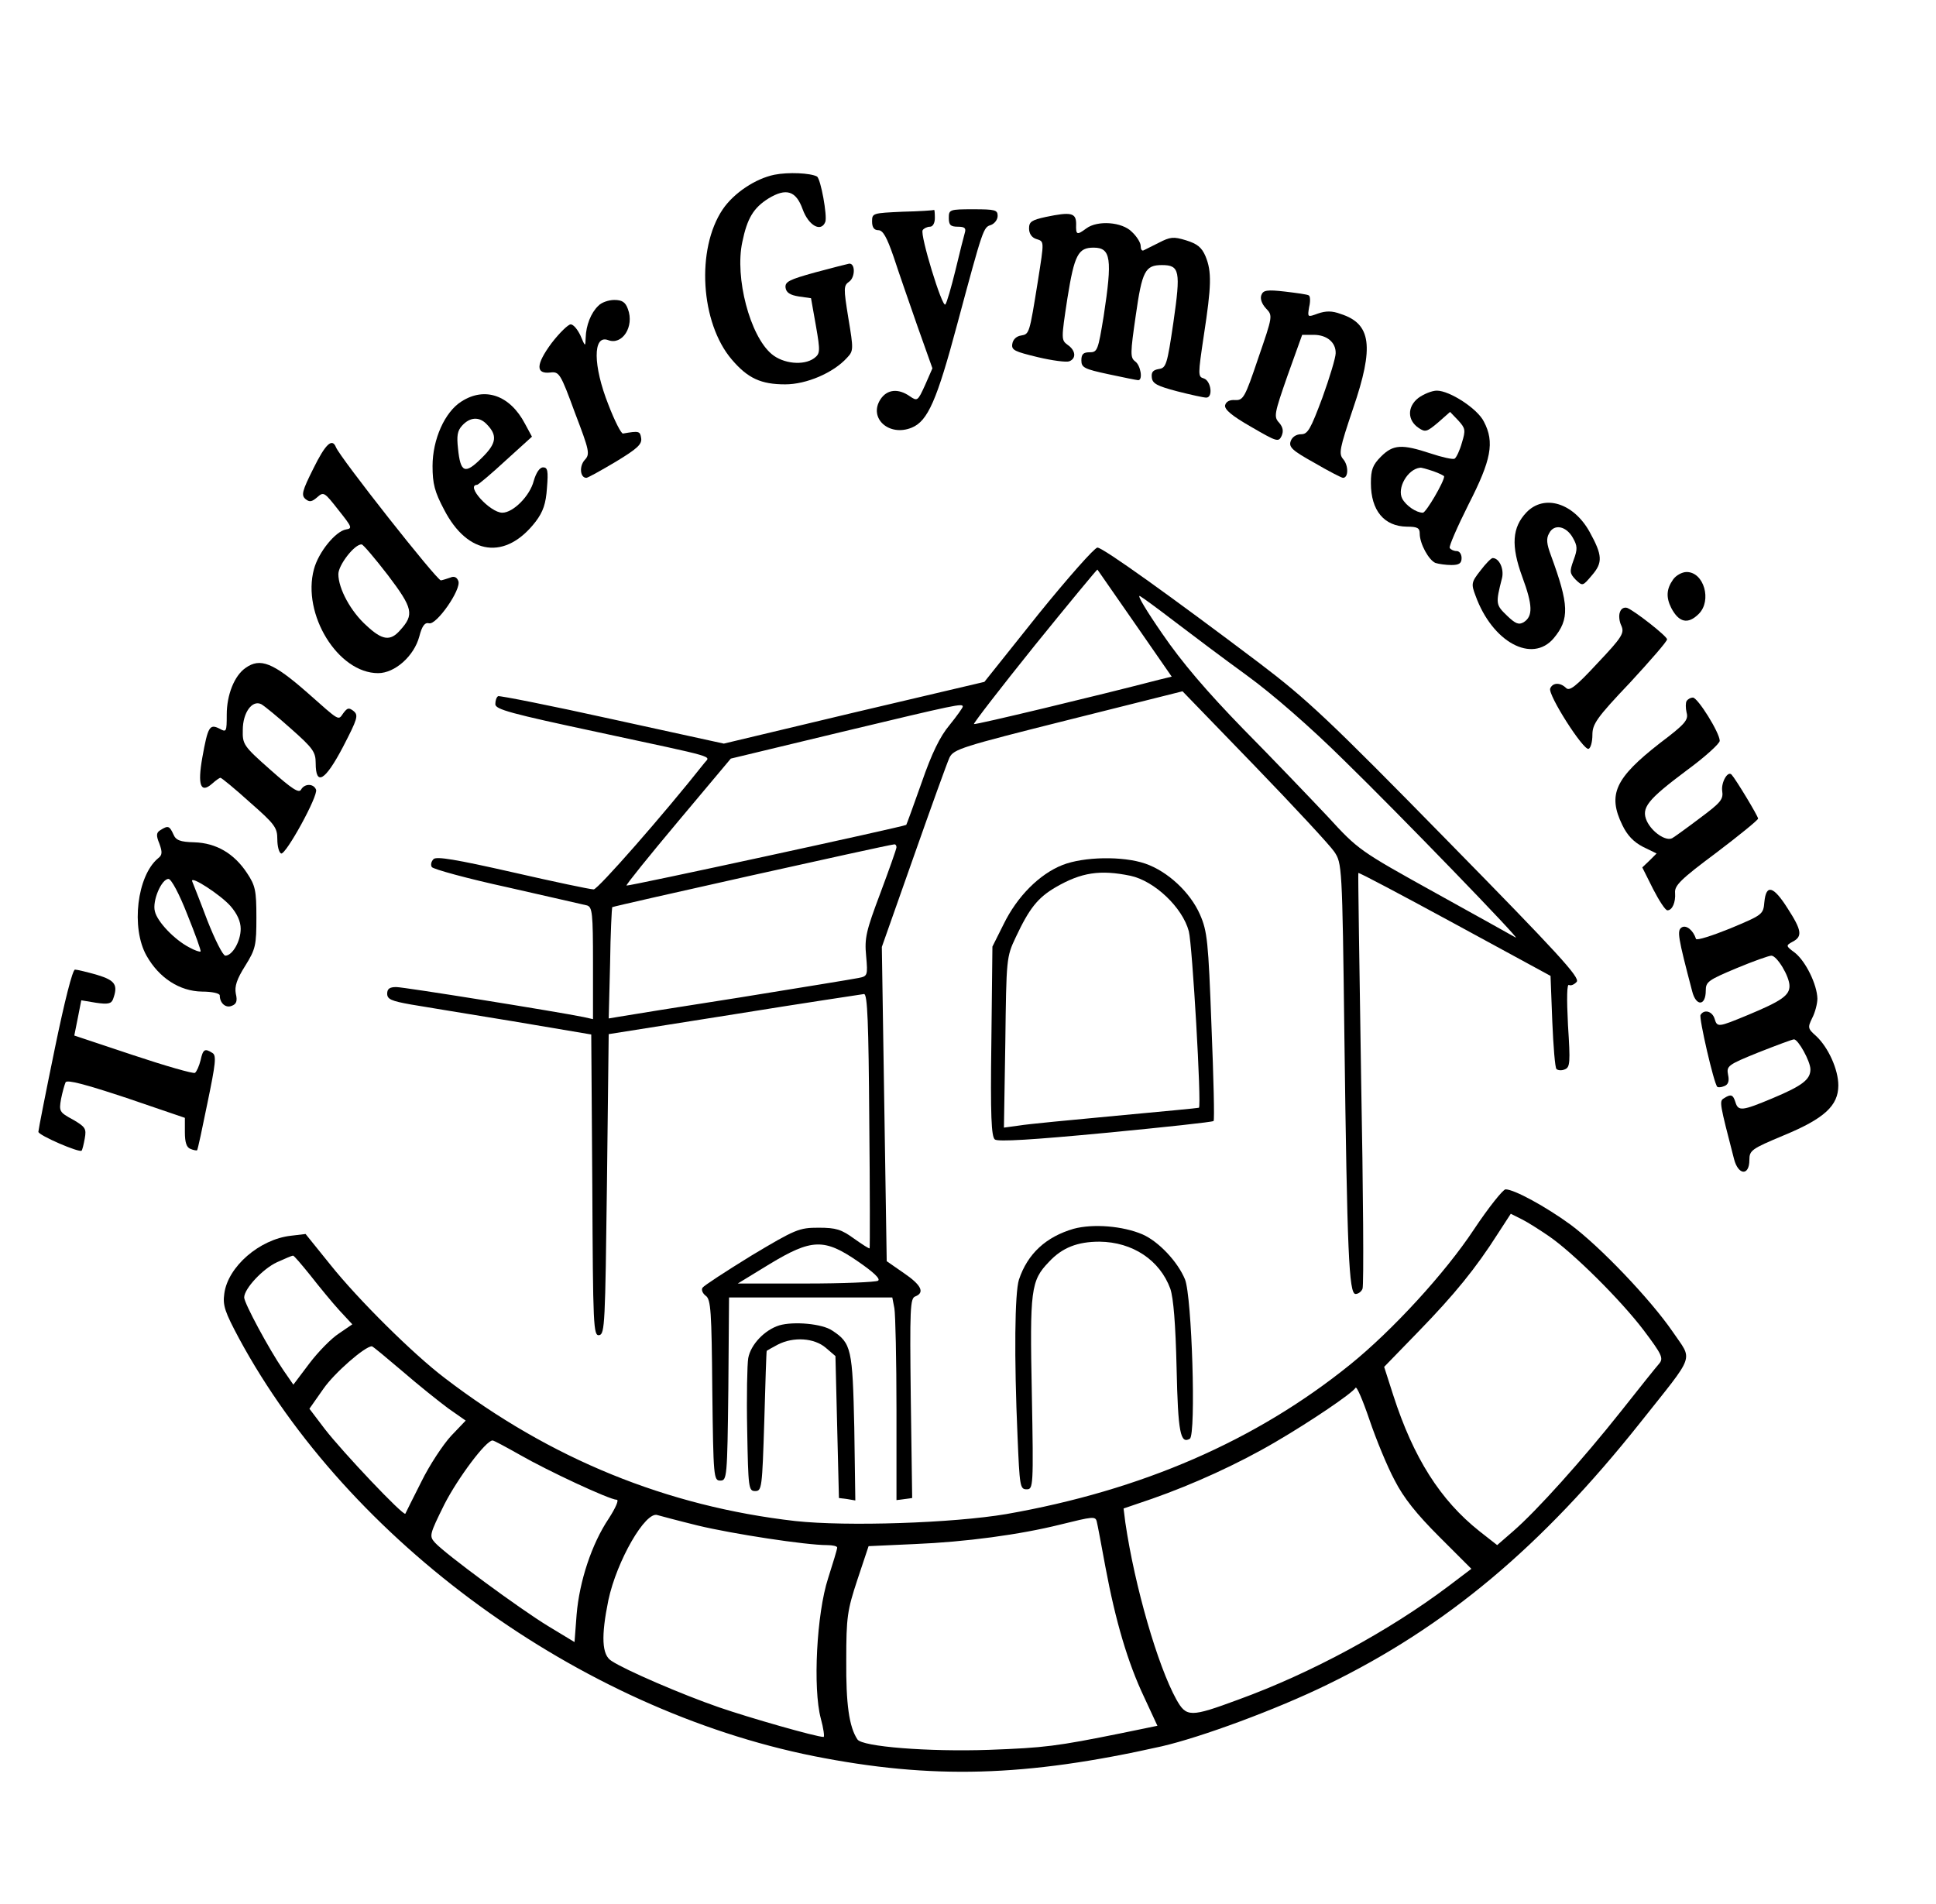
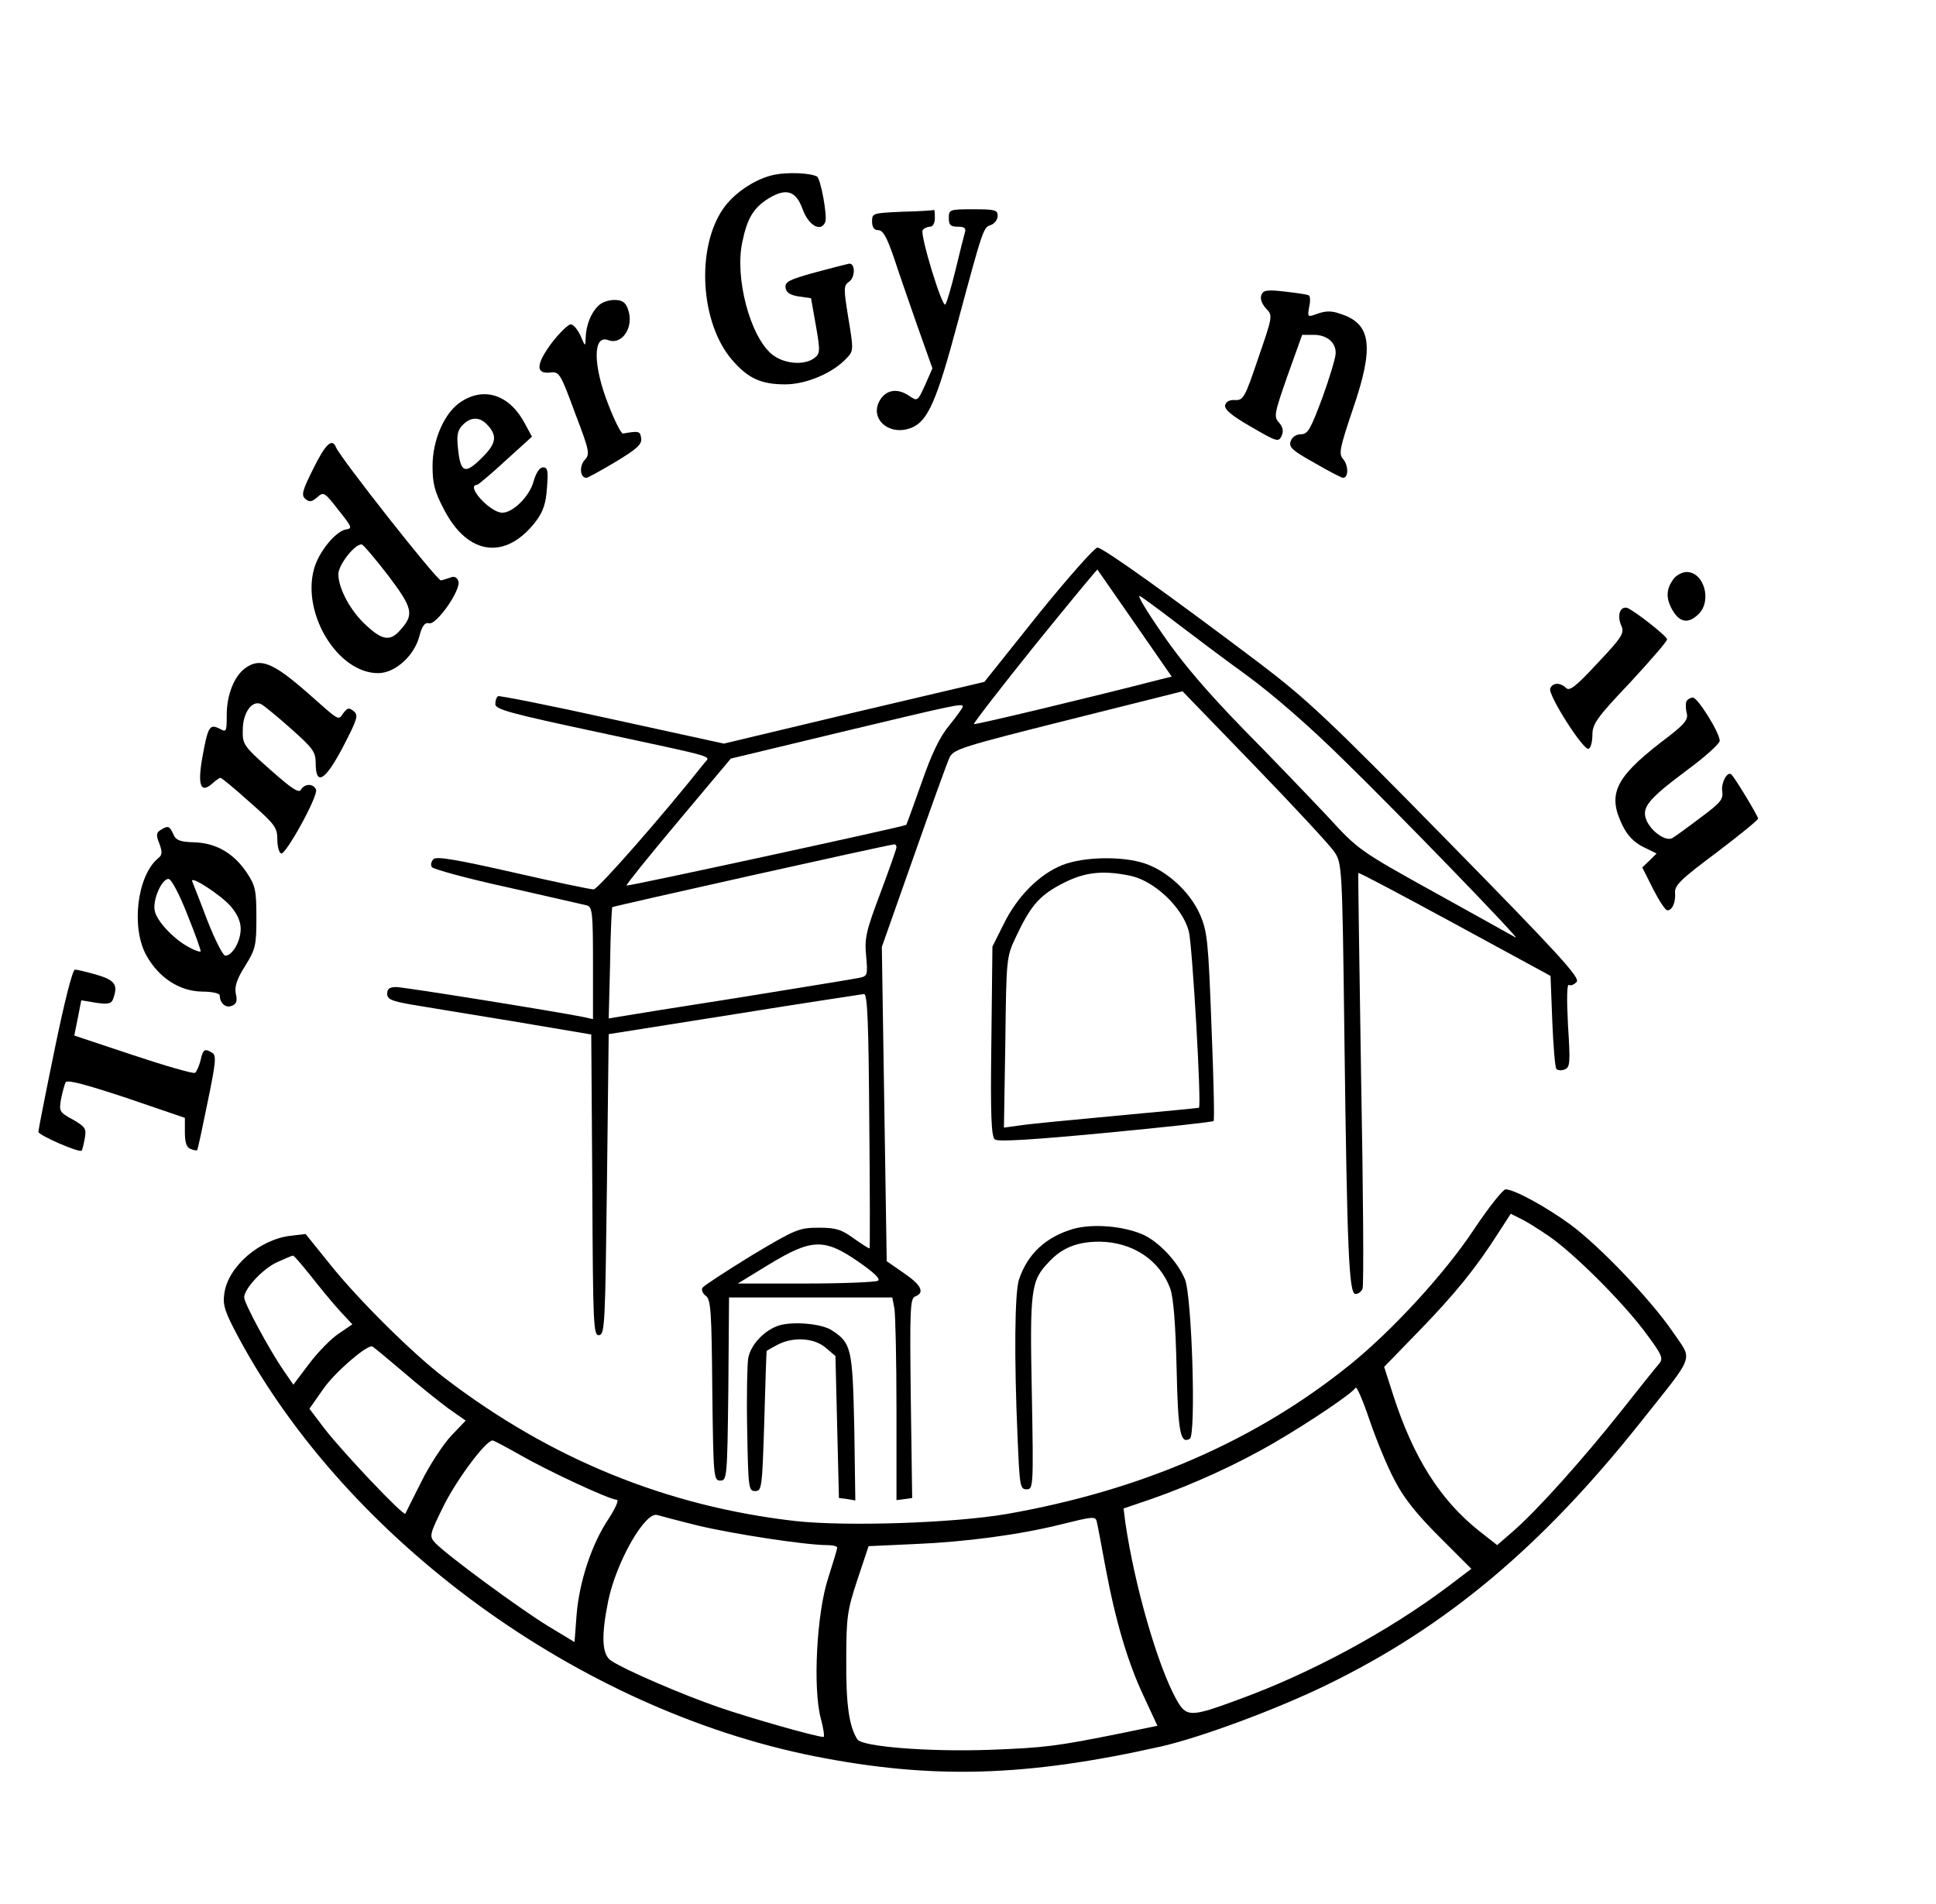
<svg xmlns="http://www.w3.org/2000/svg" version="1.0" width="100%" height="100%" viewBox="0 0 555 546" preserveAspectRatio="xMidYMid meet">
  <g transform="translate(0,546) scale(0.1,-0.1)" fill="#000000" stroke="none">
    <path d="M2220 4959 c-54 -11 -116 -52 -148 -99 -77 -114 -64 -326 26 -431 46 -54 84 -71 153 -71 61 0 138 33 177 76 19 20 19 24 4 114 -14 87 -14 93 3 105 17 13 17 53 -1 51 -5 -1 -49 -12 -97 -25 -76 -21 -87 -27 -85 -44 2 -14 13 -21 38 -25 l35 -5 14 -79 c13 -74 12 -80 -5 -93 -30 -22 -89 -16 -122 12 -62 52 -106 219 -84 321 14 68 32 98 75 125 51 31 79 22 98 -31 17 -47 53 -67 65 -36 6 17 -13 123 -24 130 -19 10 -82 13 -122 5z" />
    <path d="M2588 4853 c-86 -4 -88 -4 -88 -28 0 -17 6 -25 18 -25 13 0 24 -19 44 -77 14 -43 45 -132 68 -198 l43 -121 -21 -48 c-21 -46 -22 -47 -44 -32 -33 23 -65 20 -84 -9 -35 -54 25 -108 90 -81 46 19 72 79 130 296 75 279 75 278 97 285 10 4 19 15 19 26 0 17 -7 19 -70 19 -68 0 -70 -1 -70 -25 0 -20 5 -25 26 -25 19 0 24 -4 20 -17 -3 -10 -15 -58 -27 -108 -12 -49 -25 -94 -29 -98 -9 -10 -73 200 -65 213 3 5 13 10 21 10 8 0 14 10 14 25 0 14 -1 24 -2 23 -2 -1 -42 -4 -90 -5z" />
-     <path d="M2998 4838 c-41 -9 -48 -14 -48 -33 0 -15 8 -26 20 -30 24 -8 24 -2 5 -123 -24 -149 -24 -150 -48 -154 -13 -2 -23 -11 -25 -24 -3 -18 7 -22 73 -38 42 -10 82 -15 90 -12 21 8 19 31 -4 47 -19 14 -19 16 -1 134 20 125 31 145 75 145 50 0 54 -32 29 -196 -16 -98 -18 -104 -40 -104 -18 0 -24 -5 -24 -23 0 -21 8 -25 78 -40 42 -9 81 -17 85 -17 14 0 7 43 -9 54 -14 11 -14 22 2 132 18 127 27 144 75 144 51 0 54 -17 33 -163 -18 -123 -21 -132 -42 -135 -17 -3 -22 -9 -20 -25 2 -17 16 -24 73 -39 39 -10 76 -18 83 -18 20 0 14 48 -7 55 -17 5 -17 9 0 123 22 143 23 183 5 227 -11 26 -24 36 -56 46 -36 11 -45 10 -78 -7 -20 -10 -40 -20 -44 -22 -5 -2 -8 4 -8 13 0 9 -11 27 -25 40 -28 29 -99 34 -131 10 -27 -20 -30 -19 -29 13 0 32 -15 35 -87 20z" />
    <path d="M3616 4614 c-4 -10 1 -25 13 -38 20 -21 20 -21 -22 -143 -38 -113 -43 -121 -66 -120 -16 1 -26 -4 -29 -15 -2 -12 19 -30 75 -62 74 -43 78 -44 87 -26 6 14 4 25 -7 38 -16 17 -14 26 24 135 l42 117 33 0 c38 0 64 -22 63 -53 0 -12 -17 -69 -38 -127 -34 -91 -42 -105 -61 -105 -14 0 -26 -8 -30 -20 -6 -17 5 -27 68 -62 41 -24 78 -43 82 -43 16 0 16 35 1 53 -14 16 -11 30 28 146 61 178 52 243 -36 271 -24 9 -42 9 -65 1 -30 -11 -30 -11 -25 19 4 16 3 31 -1 33 -4 3 -35 7 -68 11 -52 6 -63 4 -68 -10z" />
    <path d="M1715 4583 c-21 -20 -35 -56 -36 -91 -1 -27 -1 -27 -15 6 -8 17 -20 32 -28 32 -7 0 -32 -24 -55 -54 -45 -61 -46 -89 -3 -84 25 3 29 -3 70 -115 42 -110 44 -119 28 -136 -16 -18 -13 -51 5 -51 4 0 42 21 84 46 61 37 76 50 73 68 -3 20 -6 21 -52 13 -5 -1 -24 36 -42 83 -44 111 -45 201 -1 185 41 -16 76 39 57 89 -7 20 -17 26 -39 26 -16 0 -37 -7 -46 -17z" />
-     <path d="M4066 4319 c-32 -25 -32 -64 1 -86 19 -13 24 -11 56 16 l34 30 23 -24 c21 -23 22 -28 11 -64 -6 -22 -16 -43 -21 -46 -5 -3 -36 4 -69 15 -82 27 -107 26 -142 -9 -24 -24 -29 -38 -29 -76 0 -79 38 -124 103 -125 31 0 37 -4 37 -20 0 -29 26 -76 45 -84 9 -3 30 -6 46 -6 22 0 29 5 29 20 0 11 -6 20 -14 20 -8 0 -17 4 -20 9 -3 4 22 61 54 125 65 127 75 178 44 237 -18 37 -98 89 -135 89 -14 0 -38 -10 -53 -21z m43 -210 c17 -6 31 -13 31 -15 0 -15 -52 -104 -61 -104 -19 0 -48 20 -59 40 -16 30 15 85 51 89 3 1 20 -4 38 -10z" />
    <path d="M1323 4309 c-48 -30 -83 -109 -83 -185 0 -51 6 -74 33 -125 68 -132 177 -146 263 -34 21 28 29 51 32 96 4 49 2 59 -11 59 -10 0 -20 -15 -27 -39 -11 -43 -59 -91 -90 -91 -35 0 -107 79 -72 80 4 1 41 32 82 70 l75 68 -20 37 c-43 82 -115 107 -182 64z m71 -64 c33 -33 30 -56 -13 -98 -48 -48 -61 -43 -68 27 -4 36 -2 51 12 66 22 24 48 26 69 5z" />
    <path d="M898 4116 c-32 -64 -35 -76 -22 -87 11 -9 18 -8 33 5 19 17 21 15 61 -36 39 -49 41 -53 22 -56 -30 -5 -79 -65 -92 -114 -35 -129 69 -298 184 -298 48 0 103 49 118 105 8 31 16 41 28 38 21 -6 93 97 84 121 -4 11 -12 15 -23 10 -9 -3 -21 -7 -27 -8 -11 -1 -290 353 -301 382 -11 27 -30 9 -65 -62z m214 -305 c72 -95 76 -113 35 -158 -28 -32 -51 -29 -96 13 -45 40 -81 106 -81 148 0 26 47 87 67 85 4 0 38 -40 75 -88z" />
-     <path d="M4376 3991 c-41 -43 -45 -95 -12 -185 30 -81 31 -113 4 -130 -14 -8 -23 -5 -48 19 -32 31 -33 34 -14 108 6 26 -8 57 -27 57 -4 0 -20 -16 -35 -36 -26 -33 -27 -38 -14 -72 48 -133 162 -195 224 -122 46 55 44 96 -8 238 -12 32 -14 48 -5 63 14 28 49 21 68 -13 13 -23 14 -32 2 -64 -12 -33 -11 -38 6 -56 20 -19 20 -19 47 13 31 36 30 57 -7 124 -46 83 -130 109 -181 56z" />
    <path d="M2976 3698 l-154 -193 -374 -88 -373 -89 -320 70 c-176 39 -323 68 -327 66 -5 -3 -8 -13 -8 -23 0 -15 45 -27 293 -80 353 -76 323 -67 306 -89 -117 -148 -305 -362 -317 -362 -10 0 -114 22 -232 49 -163 37 -218 46 -227 38 -7 -7 -9 -17 -5 -23 4 -6 102 -33 217 -58 116 -26 218 -50 228 -52 15 -5 17 -22 17 -165 l0 -161 -27 6 c-79 16 -515 86 -537 86 -19 0 -26 -5 -26 -19 0 -16 12 -21 68 -31 37 -6 168 -28 292 -48 l225 -38 3 -433 c2 -405 3 -432 20 -429 16 3 17 35 22 433 l5 430 360 57 c198 32 366 57 372 58 10 0 13 -84 15 -362 2 -200 2 -365 1 -367 -1 -2 -21 11 -45 28 -36 26 -51 31 -101 31 -56 0 -66 -4 -193 -80 -73 -45 -136 -86 -140 -92 -4 -6 0 -16 9 -23 15 -10 17 -45 19 -271 3 -251 4 -259 23 -259 19 0 20 8 23 263 l2 262 234 0 234 0 6 -31 c3 -17 6 -148 6 -291 l0 -259 23 3 22 3 -4 286 c-3 257 -2 287 13 292 28 11 17 33 -33 67 l-49 34 -7 450 -7 451 91 258 c50 142 96 270 103 285 12 24 34 31 341 108 l327 82 207 -214 c113 -117 216 -228 228 -246 22 -33 23 -37 29 -528 8 -622 13 -740 32 -740 8 0 17 7 20 15 4 9 2 280 -4 603 -5 323 -9 588 -8 589 2 2 126 -64 277 -146 l274 -149 5 -130 c3 -72 8 -134 12 -137 4 -4 15 -5 24 -1 15 6 16 19 9 127 -4 79 -3 119 3 115 5 -3 15 1 22 9 10 12 -51 79 -371 405 -339 346 -402 405 -539 509 -249 188 -448 331 -464 331 -8 0 -85 -87 -170 -192z m277 -25 l106 -153 -37 -9 c-173 -45 -527 -130 -530 -127 -2 2 76 103 174 225 98 121 179 219 180 218 1 -1 49 -71 107 -154z m117 3 c47 -36 139 -105 205 -153 73 -53 182 -148 278 -243 160 -156 511 -519 492 -508 -5 3 -109 61 -230 128 -218 121 -221 123 -309 219 -50 53 -158 166 -242 251 -104 107 -176 191 -232 273 -45 65 -74 113 -64 108 9 -5 55 -39 102 -75z m-610 -242 c0 -3 -17 -27 -38 -53 -27 -32 -51 -81 -80 -165 -23 -65 -43 -120 -44 -121 -6 -5 -799 -177 -802 -174 -2 2 65 85 148 184 l151 180 320 77 c330 79 345 82 345 72z m-190 -403 c0 -5 -21 -64 -46 -131 -41 -109 -46 -129 -41 -181 5 -56 4 -58 -22 -63 -14 -3 -168 -28 -341 -56 -173 -27 -329 -52 -345 -55 l-30 -5 4 158 c1 86 5 159 6 161 3 3 786 178 808 180 4 1 7 -3 7 -8z m-110 -1188 c45 -31 65 -50 57 -55 -7 -4 -100 -8 -207 -8 l-195 0 90 55 c122 74 158 75 255 8z" />
    <path d="M4796 3798 c-19 -27 -20 -51 -5 -81 22 -42 48 -48 79 -17 38 38 15 120 -35 120 -13 0 -31 -10 -39 -22z" />
    <path d="M4644 3705 c-4 -9 -2 -27 4 -39 9 -21 3 -32 -68 -107 -63 -68 -81 -82 -91 -71 -17 16 -38 15 -45 -2 -7 -18 95 -178 110 -173 6 2 11 20 11 40 0 31 12 49 108 150 59 64 107 119 106 124 0 9 -92 81 -114 90 -9 3 -18 -2 -21 -12z" />
    <path d="M704 3545 c-32 -22 -54 -77 -54 -134 0 -50 -1 -51 -21 -40 -28 14 -33 6 -49 -83 -14 -79 -5 -104 28 -75 10 9 21 17 24 17 3 0 41 -31 84 -70 72 -63 79 -73 79 -106 0 -21 5 -39 11 -41 13 -5 107 166 100 183 -7 18 -33 18 -43 0 -6 -11 -26 2 -88 57 -77 68 -80 73 -79 114 0 50 27 87 53 74 9 -5 48 -37 86 -71 62 -55 70 -66 70 -98 0 -67 27 -51 78 46 42 81 45 91 31 103 -14 11 -18 10 -30 -6 -15 -21 -8 -25 -104 60 -97 85 -134 100 -176 70z" />
    <path d="M4835 3450 c-3 -5 -3 -20 0 -33 6 -21 -4 -33 -77 -88 -128 -100 -150 -147 -107 -235 14 -29 32 -48 59 -62 l39 -19 -20 -20 -21 -20 31 -62 c17 -33 35 -61 41 -61 14 0 24 23 22 50 -2 21 16 39 118 115 66 50 120 94 120 98 0 7 -64 113 -76 126 -11 12 -30 -22 -27 -46 4 -25 -4 -34 -63 -78 -37 -28 -73 -54 -80 -58 -18 -10 -58 17 -73 49 -17 38 2 61 114 145 52 38 95 77 95 85 0 23 -63 124 -77 124 -6 0 -14 -4 -18 -10z" />
    <path d="M460 3080 c-12 -7 -13 -15 -3 -39 9 -25 8 -33 -4 -42 -60 -50 -78 -199 -33 -279 36 -64 95 -102 159 -103 29 0 51 -5 51 -11 0 -22 17 -37 34 -30 14 5 17 14 12 35 -4 21 3 42 27 80 30 48 32 59 32 139 0 77 -3 91 -27 127 -37 56 -88 86 -151 88 -41 1 -53 6 -60 23 -11 24 -15 26 -37 12z m77 -242 c23 -57 40 -104 38 -106 -2 -2 -17 3 -33 12 -42 22 -91 73 -98 103 -8 30 19 93 39 93 8 0 31 -43 54 -102z m124 24 c19 -22 29 -44 29 -65 0 -36 -24 -77 -44 -77 -7 0 -30 46 -52 102 -21 56 -41 106 -43 111 -7 19 82 -39 110 -71z" />
    <path d="M3046 2980 c-66 -26 -130 -90 -169 -170 l-32 -64 -3 -272 c-3 -214 0 -273 10 -281 9 -7 108 -1 318 19 167 16 307 31 309 34 3 2 0 125 -6 272 -9 244 -12 272 -33 320 -28 64 -93 124 -157 146 -64 22 -176 20 -237 -4z m195 -31 c69 -15 149 -91 167 -159 10 -37 37 -500 29 -506 -1 -1 -108 -11 -237 -23 -129 -12 -255 -24 -278 -28 l-44 -6 4 244 c3 241 3 245 30 302 39 83 63 113 114 143 74 43 128 51 215 33z" />
-     <path d="M5058 2874 c-3 -36 -5 -37 -98 -76 -52 -21 -96 -35 -98 -30 -8 25 -28 41 -41 33 -14 -9 -11 -27 30 -183 11 -44 39 -43 39 2 0 25 7 30 88 64 48 20 93 36 100 36 16 0 52 -59 52 -87 0 -27 -23 -43 -119 -83 -87 -36 -88 -36 -96 -10 -7 21 -30 27 -40 10 -5 -8 38 -196 48 -206 2 -2 11 -2 20 2 11 4 15 14 11 32 -5 26 -1 29 88 65 51 20 96 37 101 37 12 0 47 -63 47 -86 0 -29 -23 -47 -109 -83 -86 -36 -98 -38 -106 -11 -7 22 -13 24 -33 11 -14 -8 -12 -15 29 -174 12 -47 44 -49 44 -3 0 28 6 32 99 71 116 48 156 85 156 143 0 46 -29 109 -63 141 -25 22 -25 25 -12 52 8 15 15 41 15 56 -1 40 -33 106 -64 131 -27 20 -27 21 -7 32 29 15 26 33 -14 95 -41 65 -62 71 -67 19z" />
    <path d="M157 2453 c-26 -126 -47 -233 -47 -238 0 -10 118 -61 124 -54 2 2 6 18 9 35 5 28 2 33 -34 54 -39 21 -40 24 -34 59 4 20 10 41 13 48 5 8 57 -6 175 -45 l167 -57 0 -41 c0 -30 5 -44 16 -48 9 -4 18 -5 19 -4 2 2 15 63 30 137 23 111 26 135 14 142 -22 14 -27 11 -34 -21 -4 -16 -11 -32 -16 -36 -5 -3 -85 20 -178 51 l-168 56 10 50 10 51 42 -7 c34 -5 44 -3 49 10 15 41 7 54 -46 70 -28 8 -57 15 -63 15 -7 0 -30 -91 -58 -227z" />
    <path d="M4226 1936 c-83 -126 -235 -291 -355 -388 -271 -219 -598 -361 -986 -429 -153 -26 -458 -36 -605 -20 -368 42 -702 178 -1005 410 -91 69 -249 226 -328 325 l-71 88 -42 -5 c-90 -10 -181 -89 -191 -166 -5 -34 2 -53 42 -128 315 -583 975 -1063 1648 -1198 338 -67 606 -60 997 28 113 26 330 106 475 177 341 166 614 395 897 751 161 203 151 175 93 261 -64 93 -208 244 -293 307 -70 51 -161 101 -186 101 -7 0 -48 -51 -90 -114z m214 -20 c70 -48 206 -183 272 -270 52 -69 57 -80 45 -95 -8 -9 -57 -70 -109 -136 -111 -140 -243 -287 -310 -345 l-46 -40 -51 40 c-112 89 -189 210 -247 390 l-26 81 99 102 c103 106 164 181 227 280 l37 57 32 -16 c18 -9 52 -31 77 -48z m-3550 -113 c25 -32 62 -77 82 -99 l38 -41 -38 -26 c-22 -14 -60 -53 -85 -86 l-46 -61 -29 42 c-41 60 -112 192 -112 208 0 25 53 82 94 101 22 10 43 19 46 19 3 0 25 -26 50 -57z m263 -274 c45 -39 105 -87 132 -107 l50 -35 -42 -44 c-23 -25 -62 -84 -85 -131 -24 -48 -45 -89 -46 -92 -6 -7 -180 177 -231 243 l-44 58 40 57 c31 45 119 122 139 122 3 0 41 -32 87 -71z m2845 -313 c26 -51 63 -97 128 -162 l92 -92 -66 -50 c-170 -128 -393 -249 -602 -325 -138 -51 -149 -51 -178 1 -53 96 -119 323 -146 507 l-5 40 82 28 c117 41 247 100 354 163 101 59 219 139 229 155 3 6 21 -36 40 -92 19 -56 51 -134 72 -173z m-2508 73 c80 -46 258 -129 278 -129 7 0 -3 -23 -23 -54 -49 -73 -84 -180 -92 -275 l-6 -79 -76 46 c-82 50 -295 207 -324 239 -17 19 -16 23 27 110 39 76 119 183 138 183 4 0 39 -19 78 -41z m511 -203 c100 -24 309 -56 370 -56 16 0 29 -3 29 -7 0 -5 -12 -44 -26 -88 -33 -101 -44 -316 -21 -402 8 -29 11 -53 8 -53 -21 0 -213 55 -300 85 -107 37 -269 107 -308 133 -28 17 -30 71 -9 174 24 113 107 257 141 244 7 -2 59 -16 116 -30z m1143 12 c2 -7 13 -66 25 -131 29 -155 64 -274 111 -373 l38 -82 -102 -21 c-188 -38 -221 -42 -381 -48 -173 -6 -364 9 -377 30 -24 36 -33 102 -32 227 0 124 3 143 32 231 l32 96 132 6 c146 6 302 27 418 56 93 23 100 24 104 9z" />
    <path d="M3078 1937 c-79 -23 -132 -71 -157 -146 -12 -38 -14 -221 -4 -449 6 -143 7 -152 26 -152 19 0 20 6 15 274 -6 299 -3 324 49 378 38 41 82 58 145 58 95 -1 173 -53 203 -135 9 -27 15 -100 18 -228 4 -185 11 -218 38 -202 18 12 6 408 -14 457 -21 51 -76 109 -122 129 -56 24 -141 31 -197 16z" />
    <path d="M2234 1660 c-42 -13 -82 -55 -89 -94 -3 -17 -5 -110 -3 -206 3 -167 4 -175 23 -175 19 0 20 9 26 200 3 110 6 201 7 202 1 1 15 9 32 18 45 23 104 19 137 -9 l28 -24 5 -204 5 -203 24 -3 23 -4 -3 209 c-5 225 -8 242 -63 278 -29 20 -111 27 -152 15z" />
  </g>
</svg>